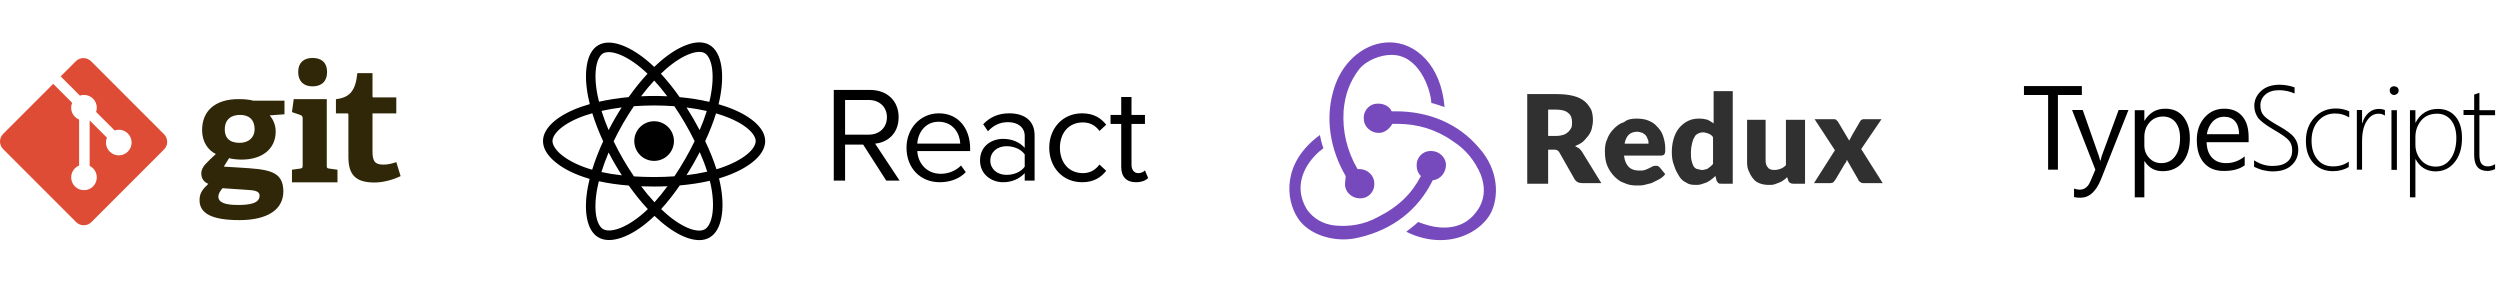
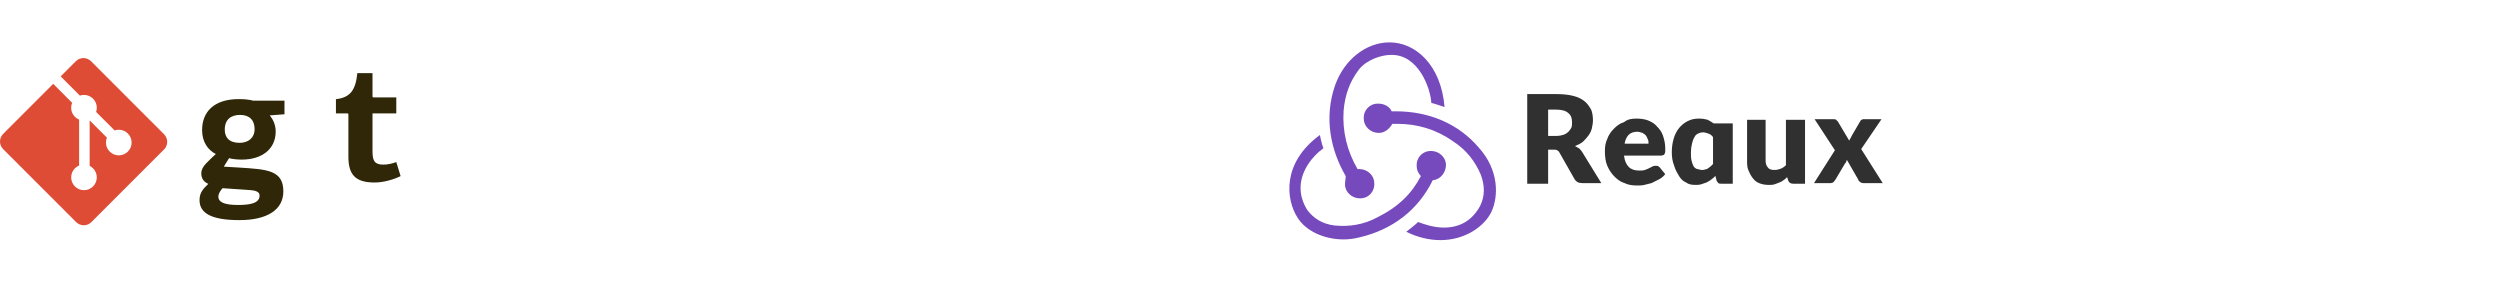
<svg xmlns="http://www.w3.org/2000/svg" width="354" height="40" viewBox="0 0 354 40" fill="none">
  <g clip-path="url(#clip0_956_2799)">
    <path d="M33.996 16.27C32.752 16.27 31.826 16.88 31.826 18.35C31.826 19.457 32.437 20.226 33.929 20.226C35.194 20.226 36.054 19.481 36.054 18.304C36.054 16.971 35.285 16.27 33.996 16.27ZM31.51 26.648C31.215 27.009 30.922 27.393 30.922 27.846C30.922 28.749 32.074 29.021 33.657 29.021C34.969 29.021 36.755 28.929 36.755 27.71C36.755 26.985 35.895 26.941 34.81 26.873L31.51 26.648ZM38.201 16.338C38.608 16.858 39.038 17.582 39.038 18.622C39.038 21.131 37.071 22.6 34.223 22.6C33.499 22.6 32.843 22.51 32.437 22.397L31.69 23.595L33.906 23.73C37.817 23.98 40.122 24.093 40.122 27.099C40.122 29.699 37.84 31.168 33.906 31.168C29.814 31.168 28.254 30.128 28.254 28.342C28.254 27.325 28.706 26.783 29.497 26.036C28.751 25.721 28.503 25.155 28.503 24.545C28.503 24.047 28.751 23.595 29.159 23.165C29.566 22.736 30.017 22.306 30.56 21.809C29.453 21.266 28.616 20.09 28.616 18.417C28.616 15.818 30.334 14.033 33.792 14.033C34.765 14.033 35.353 14.122 35.873 14.258H40.282V16.18L38.201 16.338Z" fill="#2F2707" />
-     <path d="M44.259 12.23C42.97 12.23 42.224 11.483 42.224 10.194C42.224 8.907 42.97 8.205 44.259 8.205C45.57 8.205 46.316 8.907 46.316 10.194C46.316 11.483 45.57 12.23 44.259 12.23ZM41.342 25.816V24.031L42.495 23.873C42.812 23.827 42.857 23.76 42.857 23.42V16.773C42.857 16.525 42.789 16.366 42.562 16.299L41.342 15.869L41.59 14.039H46.271V23.42C46.271 23.782 46.292 23.827 46.633 23.873L47.786 24.031V25.816H41.342Z" fill="#2F2707" />
    <path d="M56.726 24.939C55.754 25.414 54.33 25.843 53.04 25.843C50.35 25.843 49.333 24.759 49.333 22.203V16.281C49.333 16.145 49.333 16.055 49.152 16.055H47.569V14.042C49.559 13.816 50.35 12.821 50.599 10.357H52.747V13.568C52.747 13.726 52.747 13.794 52.928 13.794H56.115V16.055H52.747V21.457C52.747 22.791 53.064 23.311 54.284 23.311C54.918 23.311 55.572 23.153 56.115 22.95L56.726 24.939Z" fill="#2F2707" />
    <path d="M23.229 19.007L12.892 8.67C12.297 8.075 11.331 8.075 10.736 8.67L8.589 10.817L11.312 13.54C11.945 13.326 12.67 13.469 13.175 13.974C13.682 14.482 13.824 15.213 13.605 15.848L16.229 18.472C16.864 18.253 17.596 18.395 18.104 18.903C18.812 19.611 18.812 20.759 18.104 21.468C17.395 22.177 16.247 22.177 15.537 21.468C15.004 20.935 14.873 20.152 15.143 19.495L12.695 17.048L12.695 23.488C12.868 23.574 13.031 23.688 13.175 23.831C13.883 24.54 13.883 25.688 13.175 26.397C12.466 27.106 11.317 27.106 10.609 26.397C9.901 25.688 9.901 24.54 10.609 23.831C10.784 23.656 10.987 23.524 11.203 23.435V16.935C10.987 16.847 10.785 16.715 10.609 16.539C10.072 16.003 9.943 15.215 10.218 14.556L7.534 11.872L0.447 18.959C-0.149 19.555 -0.149 20.52 0.447 21.116L10.784 31.452C11.379 32.047 12.344 32.047 12.94 31.452L23.229 21.164C23.824 20.568 23.824 19.602 23.229 19.007Z" fill="#DE4C36" />
  </g>
-   <path d="M99.049 6H98.948C98.399 6.011 97.817 6.142 97.223 6.362C96.03 6.8 94.737 7.612 93.421 8.758C93.163 8.983 92.9 9.224 92.637 9.476C92.463 9.308 92.289 9.151 92.116 8.994C90.721 7.757 89.349 6.888 88.095 6.419C87.468 6.185 86.857 6.044 86.286 6.031C85.715 6.017 85.183 6.129 84.718 6.4C83.811 6.922 83.318 7.952 83.105 9.201C82.887 10.458 82.943 11.981 83.279 13.695C83.346 14.036 83.424 14.384 83.514 14.742C83.111 14.854 82.719 14.977 82.349 15.106C80.718 15.672 79.398 16.389 78.451 17.195C77.503 18.007 76.889 18.948 76.889 19.973C76.889 21.031 77.534 22.011 78.533 22.862C79.531 23.719 80.925 24.481 82.646 25.063C82.92 25.159 83.2 25.248 83.491 25.332C83.396 25.713 83.312 26.088 83.245 26.452C82.926 28.149 82.887 29.65 83.111 30.876C83.34 32.103 83.85 33.105 84.74 33.615C85.653 34.147 86.824 34.074 88.067 33.637C89.305 33.2 90.654 32.372 92.021 31.173C92.239 30.983 92.457 30.781 92.676 30.568C92.961 30.843 93.247 31.106 93.533 31.347C94.838 32.472 96.114 33.257 97.29 33.671C98.466 34.085 99.592 34.147 100.477 33.632C101.395 33.1 101.916 32.053 102.157 30.759C102.398 29.465 102.353 27.88 102 26.099C101.944 25.825 101.883 25.539 101.815 25.259C102.011 25.198 102.207 25.136 102.398 25.075C104.168 24.492 105.607 23.742 106.643 22.89C107.679 22.039 108.351 21.053 108.351 19.973C108.351 18.931 107.707 17.99 106.733 17.172C105.758 16.36 104.408 15.644 102.756 15.078C102.432 14.966 102.095 14.86 101.748 14.759C101.804 14.529 101.86 14.3 101.905 14.07C102.28 12.244 102.348 10.62 102.129 9.297C101.905 7.974 101.39 6.899 100.455 6.359C100.035 6.115 99.553 6.004 99.049 6ZM98.954 7.352C99.307 7.343 99.587 7.408 99.783 7.523C100.208 7.767 100.617 8.422 100.802 9.515C100.987 10.615 100.936 12.093 100.583 13.796C100.539 14.003 100.494 14.21 100.443 14.423C99.144 14.12 97.727 13.896 96.238 13.756C95.381 12.536 94.485 11.415 93.578 10.435C93.824 10.204 94.059 9.98 94.3 9.773C95.526 8.708 96.708 7.983 97.688 7.624C98.175 7.444 98.601 7.361 98.954 7.352ZM86.14 7.383H86.275C86.65 7.394 87.104 7.484 87.624 7.678C88.666 8.066 89.926 8.848 91.22 10.002C91.377 10.142 91.533 10.288 91.69 10.441C90.783 11.415 89.881 12.53 89.013 13.751C87.529 13.891 86.112 14.115 84.819 14.406C84.735 14.076 84.662 13.751 84.6 13.437C84.287 11.847 84.253 10.458 84.427 9.431C84.606 8.404 84.992 7.794 85.39 7.563C85.575 7.456 85.827 7.391 86.14 7.383ZM92.637 11.404C93.258 12.071 93.874 12.821 94.485 13.633C93.874 13.605 93.247 13.588 92.62 13.588C91.998 13.588 91.382 13.605 90.772 13.633C91.388 12.821 92.015 12.076 92.637 11.404ZM118.062 12.737V25.573H119.664V20.471H122.223L125.493 25.573H127.381L123.914 20.337C125.667 20.18 127.246 18.914 127.246 16.601C127.246 14.238 125.572 12.737 123.22 12.737H118.062ZM158.765 13.734V16.276H157.253V17.548H158.765V23.63C158.765 25.013 159.493 25.803 160.837 25.803C161.677 25.803 162.237 25.55 162.573 25.203L162.125 24.128C161.957 24.341 161.565 24.515 161.173 24.515C160.557 24.515 160.221 24.011 160.221 23.322V17.548H162.125V16.276H160.221V13.734H158.765ZM119.664 14.16H123.029C124.547 14.16 125.589 15.162 125.589 16.601C125.589 18.046 124.547 19.065 123.029 19.065H119.664V14.16ZM92.62 14.932C93.6 14.932 94.558 14.972 95.487 15.039C96.014 15.812 96.523 16.624 97.01 17.464C97.498 18.304 97.951 19.149 98.36 19.984C97.951 20.829 97.503 21.686 97.01 22.532C96.523 23.378 96.019 24.19 95.498 24.968C94.563 25.035 93.6 25.069 92.62 25.069C91.651 25.069 90.699 25.035 89.769 24.979C89.243 24.201 88.728 23.389 88.235 22.543C87.742 21.698 87.294 20.846 86.891 20.006C87.294 19.161 87.742 18.315 88.229 17.469C88.716 16.624 89.232 15.812 89.758 15.039C90.688 14.972 91.645 14.932 92.62 14.932ZM88.028 15.212C87.697 15.728 87.378 16.254 87.064 16.797C86.751 17.34 86.46 17.884 86.18 18.421C85.782 17.492 85.451 16.579 85.177 15.705C86.073 15.504 87.025 15.341 88.028 15.212ZM97.212 15.218C98.22 15.341 99.183 15.515 100.079 15.716C99.811 16.59 99.469 17.497 99.071 18.427C98.786 17.884 98.483 17.335 98.17 16.792C97.856 16.254 97.537 15.728 97.212 15.218ZM83.872 16.036C84.264 17.307 84.779 18.645 85.407 20.006C84.768 21.39 84.247 22.745 83.85 24.033C83.587 23.96 83.329 23.876 83.077 23.792C81.487 23.249 80.231 22.549 79.407 21.843C78.583 21.137 78.233 20.454 78.233 19.973C78.233 19.508 78.552 18.881 79.324 18.22C80.095 17.559 81.279 16.898 82.791 16.372C83.133 16.254 83.497 16.142 83.872 16.036ZM132.947 16.047C130.287 16.047 128.361 18.22 128.361 20.913C128.361 23.82 130.343 25.803 133.059 25.803C134.571 25.803 135.86 25.304 136.756 24.38L136.084 23.434C135.355 24.184 134.291 24.61 133.227 24.61C131.228 24.61 129.996 23.148 129.884 21.395H137.372V21.031C137.372 18.237 135.748 16.047 132.947 16.047ZM142.916 16.047C141.404 16.047 140.228 16.545 139.22 17.587L139.892 18.584C140.732 17.699 141.628 17.296 142.748 17.296C144.092 17.296 145.1 18.007 145.1 19.261V20.936C144.316 20.068 143.252 19.665 142.02 19.665C140.452 19.665 138.772 20.645 138.772 22.722C138.772 24.744 140.452 25.803 142.02 25.803C143.252 25.803 144.316 25.36 145.1 24.515V25.573H146.5V19.183C146.5 16.932 144.876 16.047 142.916 16.047ZM153.22 16.047C150.476 16.047 148.572 18.164 148.572 20.913C148.572 23.686 150.476 25.803 153.22 25.803C154.9 25.803 155.908 25.108 156.637 24.184L155.684 23.299C155.068 24.128 154.284 24.515 153.332 24.515C151.316 24.515 150.084 22.974 150.084 20.913C150.084 18.853 151.316 17.335 153.332 17.335C154.284 17.335 155.068 17.699 155.684 18.545L156.637 17.66C155.908 16.736 154.9 16.047 153.22 16.047ZM101.39 16.052C101.709 16.148 102.023 16.248 102.319 16.349C103.854 16.876 105.075 17.537 105.876 18.209C106.671 18.875 107.007 19.514 107.007 19.973C107.007 20.46 106.649 21.143 105.792 21.849C104.929 22.554 103.624 23.254 101.978 23.803C101.804 23.859 101.631 23.915 101.451 23.966C101.048 22.689 100.505 21.345 99.855 19.984C100.483 18.64 100.998 17.318 101.39 16.052ZM92.62 17.167C91.876 17.168 91.163 17.464 90.637 17.99C90.111 18.516 89.815 19.229 89.814 19.973C89.814 20.718 90.109 21.432 90.635 21.959C91.161 22.486 91.875 22.783 92.62 22.784C92.989 22.784 93.355 22.712 93.696 22.57C94.037 22.429 94.347 22.222 94.608 21.961C94.869 21.7 95.076 21.39 95.218 21.049C95.359 20.708 95.431 20.342 95.431 19.973C95.43 19.228 95.133 18.514 94.606 17.988C94.079 17.462 93.365 17.166 92.62 17.167ZM132.891 17.24C135.019 17.24 135.916 18.953 135.972 20.337H129.884C129.957 18.914 130.942 17.24 132.891 17.24ZM142.524 20.701C143.532 20.701 144.54 21.087 145.1 21.854V23.607C144.54 24.38 143.532 24.761 142.524 24.761C141.18 24.761 140.228 23.915 140.228 22.745C140.228 21.546 141.18 20.701 142.524 20.701ZM99.088 21.541C99.503 22.493 99.861 23.422 100.141 24.307C99.228 24.515 98.243 24.683 97.212 24.806C97.537 24.285 97.862 23.747 98.175 23.204C98.495 22.65 98.797 22.095 99.088 21.541ZM86.18 21.586C86.46 22.129 86.756 22.672 87.07 23.215C87.389 23.764 87.72 24.302 88.056 24.828C87.036 24.716 86.062 24.559 85.16 24.363C85.435 23.473 85.776 22.543 86.18 21.586ZM100.511 25.601C100.578 25.859 100.634 26.116 100.684 26.363C101.009 28.009 101.031 29.448 100.835 30.512C100.639 31.582 100.219 32.226 99.805 32.467C99.402 32.702 98.696 32.741 97.739 32.405C96.781 32.064 95.616 31.369 94.406 30.328C94.143 30.104 93.88 29.863 93.617 29.605C94.518 28.619 95.403 27.488 96.254 26.256C97.766 26.122 99.2 25.903 100.511 25.601ZM84.796 25.663C86.107 25.954 87.535 26.155 89.036 26.273C89.909 27.505 90.822 28.631 91.735 29.611C91.533 29.807 91.337 29.992 91.136 30.165C89.876 31.268 88.638 32.008 87.619 32.366C86.594 32.73 85.827 32.691 85.412 32.45C85.009 32.221 84.623 31.627 84.432 30.63C84.247 29.633 84.27 28.278 84.567 26.704C84.628 26.368 84.707 26.021 84.796 25.663ZM94.518 26.368C93.908 27.197 93.292 27.959 92.676 28.642C92.043 27.959 91.405 27.197 90.783 26.379C91.388 26.402 91.998 26.413 92.62 26.413C93.258 26.413 93.891 26.396 94.518 26.368Z" fill="black" />
  <path d="M202.875 25.521C203.96 25.423 204.748 24.437 204.748 23.352C204.748 22.268 203.763 21.381 202.678 21.381H202.579C201.396 21.381 200.509 22.366 200.608 23.549C200.608 24.141 200.904 24.633 201.199 24.93C199.917 27.394 198.045 29.267 195.086 30.747C193.115 31.83 191.045 32.126 188.974 31.929C187.298 31.733 186.016 30.944 185.129 29.76C183.946 27.887 183.847 25.916 184.833 23.944C185.524 22.564 186.706 21.478 187.396 20.986C187.199 20.493 187.002 19.704 186.903 19.113C181.481 23.057 182.072 28.282 183.749 30.845C184.931 32.718 187.495 33.901 190.256 33.901C191.045 33.901 191.734 33.803 192.523 33.606C197.156 32.521 200.804 29.76 202.875 25.521Z" fill="#764ABC" />
  <path d="M209.383 20.887C206.524 17.535 202.383 15.761 197.651 15.761H197.059C196.763 15.07 195.975 14.676 195.186 14.676H195.087C193.904 14.676 193.017 15.662 193.116 16.845C193.116 17.929 194.101 18.816 195.186 18.816H195.284C196.073 18.816 196.763 18.226 197.158 17.535H197.848C200.706 17.535 203.368 18.324 205.735 20C207.608 21.183 208.889 22.859 209.679 24.732C210.27 26.31 210.27 27.789 209.58 29.169C208.496 31.14 206.82 32.225 204.454 32.225C202.974 32.225 201.594 31.732 200.805 31.436C200.411 31.831 199.623 32.422 199.129 32.817C200.707 33.606 202.383 34 203.96 34C207.51 34 210.172 32.028 211.157 30.056C212.242 27.789 212.242 24.042 209.383 20.887Z" fill="#764ABC" />
  <path d="M190.453 26.113C190.453 27.197 191.439 28.084 192.524 28.084H192.622C193.805 28.084 194.693 27.098 194.594 25.916C194.594 24.831 193.608 23.944 192.524 23.944H192.227C190.748 21.38 190.058 18.62 190.256 15.662C190.452 13.395 191.143 11.521 192.424 9.845C193.508 8.465 195.579 7.775 196.96 7.775C200.903 7.677 202.579 12.606 202.678 14.577C203.17 14.676 203.959 14.972 204.551 15.169C204.058 9.155 200.41 6 196.763 6C193.41 6 190.354 8.465 189.072 12.014C187.396 16.746 188.48 21.38 190.551 24.93C190.551 25.324 190.452 25.718 190.452 26.113" fill="#764ABC" />
-   <path d="M219.216 21.276V26.013H216.256V13.323H220.4C221.331 13.323 222.093 13.407 222.77 13.577C223.446 13.746 223.954 14 224.377 14.339C224.799 14.676 225.053 15.1 225.308 15.523C225.477 15.946 225.561 16.453 225.561 17.046C225.561 17.469 225.476 17.807 225.392 18.23C225.307 18.568 225.138 18.907 224.884 19.245C224.631 19.583 224.377 19.837 224.123 20.091C223.785 20.345 223.446 20.515 223.023 20.684C223.192 20.768 223.446 20.937 223.615 21.021C223.784 21.191 223.953 21.36 224.039 21.529L226.745 25.928H224.039C223.531 25.928 223.192 25.759 222.939 25.336L220.824 21.614C220.757 21.463 220.636 21.342 220.485 21.276C220.4 21.191 220.147 21.191 219.977 21.191H219.216L219.216 21.276ZM219.216 19.245H220.4C220.824 19.245 221.162 19.16 221.416 19.076C221.669 18.991 221.923 18.822 222.093 18.653C222.262 18.484 222.43 18.23 222.515 18.061C222.6 17.807 222.6 17.553 222.6 17.299C222.6 16.707 222.431 16.284 222.093 16.03C221.754 15.693 221.162 15.523 220.4 15.523H219.216V19.245ZM231.736 16.792C232.329 16.792 232.921 16.877 233.344 17.046C233.768 17.214 234.274 17.469 234.613 17.891C234.951 18.23 235.29 18.653 235.459 19.16C235.628 19.668 235.797 20.259 235.797 20.937V21.445C235.797 21.614 235.713 21.698 235.713 21.783C235.628 21.868 235.628 21.953 235.543 21.953C235.459 21.953 235.375 22.037 235.206 22.037H229.96C230.045 22.798 230.299 23.306 230.637 23.644C230.975 23.983 231.483 24.152 232.075 24.152C232.413 24.152 232.668 24.152 232.921 24.067C233.175 23.983 233.344 23.898 233.514 23.814L234.021 23.56C234.19 23.475 234.359 23.475 234.529 23.475C234.782 23.475 234.867 23.56 235.036 23.729L235.798 24.659C235.55 24.981 235.231 25.241 234.867 25.421L233.852 25.928L232.837 26.182C232.499 26.267 232.16 26.267 231.821 26.267C231.144 26.267 230.552 26.182 230.045 25.929C229.453 25.759 229.03 25.421 228.606 24.998C228.183 24.575 227.845 24.067 227.591 23.474C227.337 22.883 227.253 22.206 227.253 21.36C227.253 20.768 227.337 20.175 227.591 19.668C227.761 19.16 228.099 18.653 228.522 18.23C228.945 17.807 229.368 17.468 229.96 17.299C230.467 16.877 231.06 16.792 231.736 16.792ZM231.821 18.653C231.314 18.653 230.891 18.822 230.637 19.076C230.383 19.33 230.13 19.753 230.045 20.345H233.429C233.429 20.091 233.429 19.922 233.344 19.753C233.26 19.583 233.175 19.329 233.09 19.245C233.005 19.076 232.837 18.991 232.583 18.822C232.329 18.738 232.075 18.653 231.821 18.653ZM243.749 26.013C243.581 26.013 243.412 26.013 243.327 25.928C243.223 25.832 243.137 25.718 243.073 25.591L242.904 24.913C242.725 25.103 242.527 25.274 242.312 25.421C242.143 25.59 241.889 25.675 241.635 25.843L240.873 26.098C240.62 26.182 240.282 26.182 240.027 26.182C239.52 26.182 239.097 26.098 238.758 25.844C238.336 25.675 237.997 25.336 237.744 24.913C237.489 24.491 237.236 24.067 237.067 23.475C236.812 22.883 236.728 22.206 236.728 21.529C236.728 20.852 236.812 20.26 236.982 19.668C237.151 19.076 237.405 18.568 237.744 18.145C238.082 17.722 238.505 17.384 239.013 17.13C239.52 16.877 240.027 16.792 240.62 16.792C241.127 16.792 241.466 16.877 241.804 16.961C242.142 17.13 242.396 17.299 242.65 17.469V12.9H245.358V26.014L243.749 26.013ZM240.958 24.067C241.127 24.067 241.296 24.067 241.466 23.983C241.635 23.983 241.804 23.898 241.889 23.814C241.973 23.729 242.143 23.644 242.227 23.56L242.565 23.221V19.415C242.402 19.176 242.164 18.997 241.889 18.907C241.635 18.822 241.381 18.738 241.127 18.738C240.892 18.742 240.661 18.8 240.45 18.907C240.282 18.991 240.027 19.16 239.943 19.415C239.774 19.668 239.689 19.922 239.605 20.26C239.495 20.674 239.438 21.101 239.435 21.529C239.435 22.037 239.435 22.375 239.52 22.713C239.605 23.052 239.689 23.306 239.774 23.475C239.869 23.655 240.017 23.802 240.197 23.898C240.62 23.983 240.788 24.067 240.958 24.067ZM250.01 16.961V22.713C250.01 23.137 250.095 23.475 250.348 23.729C250.518 23.983 250.856 24.067 251.279 24.067C251.618 24.067 251.871 23.983 252.125 23.898C252.379 23.813 252.633 23.644 252.887 23.39V16.961H255.593V26.014H253.902C253.564 26.014 253.31 25.844 253.225 25.591L253.055 25.083C252.887 25.252 252.718 25.421 252.548 25.506C252.379 25.675 252.125 25.76 251.956 25.844C251.702 25.929 251.533 26.014 251.279 26.099C251.026 26.183 250.772 26.183 250.434 26.183C249.97 26.188 249.51 26.102 249.08 25.929C248.656 25.76 248.403 25.506 248.149 25.167C247.896 24.829 247.726 24.491 247.557 24.068C247.387 23.645 247.387 23.222 247.387 22.714V16.961L250.01 16.961ZM259.824 21.276L256.947 16.877H259.57C259.739 16.877 259.908 16.877 259.993 16.961L260.247 17.214L261.854 19.922C261.854 19.837 261.939 19.753 262.023 19.583C262.108 19.499 262.108 19.415 262.193 19.246L263.377 17.214C263.462 17.045 263.546 16.961 263.631 16.961C263.715 16.877 263.8 16.877 263.969 16.877H266.422L263.546 21.106L266.592 25.928H263.8C263.643 25.925 263.493 25.866 263.377 25.759C263.292 25.675 263.123 25.59 263.123 25.421L261.516 22.629C261.516 22.713 261.431 22.798 261.431 22.883C261.431 22.967 261.346 23.052 261.262 23.137L259.908 25.421C259.824 25.505 259.739 25.675 259.655 25.759C259.539 25.865 259.389 25.925 259.232 25.928H256.862L259.824 21.276Z" fill="#303030" />
+   <path d="M219.216 21.276V26.013H216.256V13.323H220.4C221.331 13.323 222.093 13.407 222.77 13.577C223.446 13.746 223.954 14 224.377 14.339C224.799 14.676 225.053 15.1 225.308 15.523C225.477 15.946 225.561 16.453 225.561 17.046C225.561 17.469 225.476 17.807 225.392 18.23C225.307 18.568 225.138 18.907 224.884 19.245C224.631 19.583 224.377 19.837 224.123 20.091C223.785 20.345 223.446 20.515 223.023 20.684C223.192 20.768 223.446 20.937 223.615 21.021C223.784 21.191 223.953 21.36 224.039 21.529L226.745 25.928H224.039C223.531 25.928 223.192 25.759 222.939 25.336L220.824 21.614C220.757 21.463 220.636 21.342 220.485 21.276C220.4 21.191 220.147 21.191 219.977 21.191H219.216L219.216 21.276ZM219.216 19.245H220.4C220.824 19.245 221.162 19.16 221.416 19.076C221.669 18.991 221.923 18.822 222.093 18.653C222.262 18.484 222.43 18.23 222.515 18.061C222.6 17.807 222.6 17.553 222.6 17.299C222.6 16.707 222.431 16.284 222.093 16.03C221.754 15.693 221.162 15.523 220.4 15.523H219.216V19.245ZM231.736 16.792C232.329 16.792 232.921 16.877 233.344 17.046C233.768 17.214 234.274 17.469 234.613 17.891C234.951 18.23 235.29 18.653 235.459 19.16C235.628 19.668 235.797 20.259 235.797 20.937V21.445C235.797 21.614 235.713 21.698 235.713 21.783C235.628 21.868 235.628 21.953 235.543 21.953C235.459 21.953 235.375 22.037 235.206 22.037H229.96C230.045 22.798 230.299 23.306 230.637 23.644C230.975 23.983 231.483 24.152 232.075 24.152C232.413 24.152 232.668 24.152 232.921 24.067C233.175 23.983 233.344 23.898 233.514 23.814L234.021 23.56C234.19 23.475 234.359 23.475 234.529 23.475C234.782 23.475 234.867 23.56 235.036 23.729L235.798 24.659C235.55 24.981 235.231 25.241 234.867 25.421L233.852 25.928L232.837 26.182C232.499 26.267 232.16 26.267 231.821 26.267C231.144 26.267 230.552 26.182 230.045 25.929C229.453 25.759 229.03 25.421 228.606 24.998C228.183 24.575 227.845 24.067 227.591 23.474C227.337 22.883 227.253 22.206 227.253 21.36C227.253 20.768 227.337 20.175 227.591 19.668C227.761 19.16 228.099 18.653 228.522 18.23C228.945 17.807 229.368 17.468 229.96 17.299C230.467 16.877 231.06 16.792 231.736 16.792ZM231.821 18.653C231.314 18.653 230.891 18.822 230.637 19.076C230.383 19.33 230.13 19.753 230.045 20.345H233.429C233.429 20.091 233.429 19.922 233.344 19.753C233.26 19.583 233.175 19.329 233.09 19.245C233.005 19.076 232.837 18.991 232.583 18.822C232.329 18.738 232.075 18.653 231.821 18.653ZM243.749 26.013C243.581 26.013 243.412 26.013 243.327 25.928C243.223 25.832 243.137 25.718 243.073 25.591L242.904 24.913C242.725 25.103 242.527 25.274 242.312 25.421C242.143 25.59 241.889 25.675 241.635 25.843L240.873 26.098C240.62 26.182 240.282 26.182 240.027 26.182C239.52 26.182 239.097 26.098 238.758 25.844C238.336 25.675 237.997 25.336 237.744 24.913C237.489 24.491 237.236 24.067 237.067 23.475C236.812 22.883 236.728 22.206 236.728 21.529C236.728 20.852 236.812 20.26 236.982 19.668C237.151 19.076 237.405 18.568 237.744 18.145C238.082 17.722 238.505 17.384 239.013 17.13C239.52 16.877 240.027 16.792 240.62 16.792C241.127 16.792 241.466 16.877 241.804 16.961C242.142 17.13 242.396 17.299 242.65 17.469H245.358V26.014L243.749 26.013ZM240.958 24.067C241.127 24.067 241.296 24.067 241.466 23.983C241.635 23.983 241.804 23.898 241.889 23.814C241.973 23.729 242.143 23.644 242.227 23.56L242.565 23.221V19.415C242.402 19.176 242.164 18.997 241.889 18.907C241.635 18.822 241.381 18.738 241.127 18.738C240.892 18.742 240.661 18.8 240.45 18.907C240.282 18.991 240.027 19.16 239.943 19.415C239.774 19.668 239.689 19.922 239.605 20.26C239.495 20.674 239.438 21.101 239.435 21.529C239.435 22.037 239.435 22.375 239.52 22.713C239.605 23.052 239.689 23.306 239.774 23.475C239.869 23.655 240.017 23.802 240.197 23.898C240.62 23.983 240.788 24.067 240.958 24.067ZM250.01 16.961V22.713C250.01 23.137 250.095 23.475 250.348 23.729C250.518 23.983 250.856 24.067 251.279 24.067C251.618 24.067 251.871 23.983 252.125 23.898C252.379 23.813 252.633 23.644 252.887 23.39V16.961H255.593V26.014H253.902C253.564 26.014 253.31 25.844 253.225 25.591L253.055 25.083C252.887 25.252 252.718 25.421 252.548 25.506C252.379 25.675 252.125 25.76 251.956 25.844C251.702 25.929 251.533 26.014 251.279 26.099C251.026 26.183 250.772 26.183 250.434 26.183C249.97 26.188 249.51 26.102 249.08 25.929C248.656 25.76 248.403 25.506 248.149 25.167C247.896 24.829 247.726 24.491 247.557 24.068C247.387 23.645 247.387 23.222 247.387 22.714V16.961L250.01 16.961ZM259.824 21.276L256.947 16.877H259.57C259.739 16.877 259.908 16.877 259.993 16.961L260.247 17.214L261.854 19.922C261.854 19.837 261.939 19.753 262.023 19.583C262.108 19.499 262.108 19.415 262.193 19.246L263.377 17.214C263.462 17.045 263.546 16.961 263.631 16.961C263.715 16.877 263.8 16.877 263.969 16.877H266.422L263.546 21.106L266.592 25.928H263.8C263.643 25.925 263.493 25.866 263.377 25.759C263.292 25.675 263.123 25.59 263.123 25.421L261.516 22.629C261.516 22.713 261.431 22.798 261.431 22.883C261.431 22.967 261.346 23.052 261.262 23.137L259.908 25.421C259.824 25.505 259.739 25.675 259.655 25.759C259.539 25.865 259.389 25.925 259.232 25.928H256.862L259.824 21.276Z" fill="#303030" />
  <g clip-path="url(#clip1_956_2799)">
    <path d="M294.822 13.449H291.4V24.023H290.013V13.449H286.591V12.185H294.791V13.449H294.822Z" fill="black" />
    <path d="M301.389 15.576L297.504 25.38C296.795 27.137 295.84 28 294.576 28C294.237 28 293.928 27.969 293.682 27.907V26.705C293.959 26.798 294.237 26.859 294.483 26.859C295.162 26.859 295.686 26.459 296.025 25.626L296.703 24.023L293.404 15.576H294.915L297.196 22.081C297.227 22.173 297.289 22.389 297.381 22.728H297.443C297.474 22.605 297.535 22.389 297.597 22.112L300.002 15.576H301.389ZM303.67 22.821H303.639V27.938H302.283V15.607H303.639V17.087H303.67C304.348 15.977 305.304 15.391 306.599 15.391C307.678 15.391 308.541 15.761 309.158 16.532C309.774 17.302 310.082 18.289 310.082 19.584C310.082 21.002 309.743 22.143 309.065 22.975C308.387 23.807 307.431 24.239 306.229 24.239C305.119 24.239 304.287 23.776 303.67 22.821ZM303.639 19.399V20.57C303.639 21.279 303.855 21.865 304.318 22.358C304.78 22.852 305.335 23.098 306.044 23.098C306.876 23.098 307.493 22.79 307.986 22.143C308.479 21.495 308.695 20.632 308.695 19.522C308.695 18.567 308.479 17.857 308.048 17.302C307.616 16.778 307.03 16.501 306.291 16.501C305.489 16.501 304.872 16.778 304.379 17.333C303.886 17.888 303.639 18.567 303.639 19.399ZM318.437 20.139H312.456C312.487 21.094 312.734 21.803 313.227 22.328C313.72 22.852 314.368 23.098 315.231 23.098C316.187 23.098 317.05 22.79 317.851 22.143V23.407C317.111 23.961 316.125 24.208 314.892 24.208C313.689 24.208 312.765 23.838 312.086 23.067C311.408 22.297 311.069 21.218 311.069 19.83C311.069 18.505 311.439 17.457 312.179 16.624C312.919 15.792 313.844 15.391 314.953 15.391C316.063 15.391 316.926 15.761 317.512 16.47C318.129 17.179 318.406 18.166 318.406 19.46V20.139H318.437ZM317.05 18.998C317.05 18.227 316.865 17.611 316.495 17.179C316.125 16.748 315.601 16.532 314.953 16.532C314.306 16.532 313.782 16.748 313.319 17.21C312.888 17.672 312.61 18.258 312.487 18.998H317.05ZM319.177 23.622V22.698C320.04 23.252 320.872 23.499 321.766 23.499C322.691 23.499 323.4 23.314 323.863 22.913C324.356 22.543 324.572 21.988 324.572 21.31C324.572 20.694 324.418 20.231 324.079 19.861C323.77 19.491 323.061 18.998 321.982 18.381C320.78 17.672 320.009 17.087 319.701 16.624C319.393 16.162 319.208 15.607 319.208 14.99C319.208 14.158 319.547 13.449 320.194 12.863C320.842 12.277 321.705 12 322.784 12C323.493 12 324.202 12.123 324.911 12.37V13.233C324.202 12.925 323.462 12.771 322.691 12.771C321.89 12.771 321.242 12.986 320.78 13.387C320.318 13.788 320.071 14.312 320.071 14.929C320.071 15.545 320.225 16.008 320.564 16.378C320.872 16.748 321.582 17.21 322.661 17.827C323.77 18.443 324.51 18.998 324.88 19.491C325.25 19.985 325.435 20.54 325.435 21.187C325.435 22.081 325.127 22.821 324.479 23.407C323.863 23.992 322.969 24.27 321.797 24.27C321.397 24.27 320.934 24.208 320.379 24.085C319.886 23.931 319.485 23.776 319.177 23.622ZM332.587 23.653C331.971 24.023 331.2 24.239 330.337 24.239C329.196 24.239 328.271 23.838 327.562 23.067C326.853 22.266 326.514 21.248 326.514 19.954C326.514 18.597 326.915 17.518 327.716 16.655C328.518 15.792 329.535 15.36 330.768 15.36C331.416 15.36 332.032 15.484 332.649 15.761V16.624C332.032 16.254 331.385 16.069 330.645 16.069C329.659 16.069 328.857 16.439 328.24 17.148C327.624 17.857 327.316 18.782 327.316 19.923C327.316 21.033 327.593 21.896 328.148 22.574C328.703 23.252 329.443 23.561 330.368 23.561C331.2 23.561 331.94 23.345 332.587 22.882V23.653ZM337.705 16.378C337.458 16.193 337.15 16.1 336.811 16.1C336.133 16.1 335.578 16.439 335.146 17.117C334.684 17.796 334.468 18.782 334.468 20.046V24.023H333.728V15.576H334.468V17.457H334.499C334.684 16.809 334.992 16.316 335.424 15.946C335.855 15.576 336.318 15.422 336.872 15.422C337.181 15.422 337.458 15.484 337.705 15.576V16.378ZM339 13.449C338.845 13.449 338.691 13.387 338.568 13.264C338.445 13.141 338.383 12.986 338.383 12.802C338.383 12.617 338.445 12.462 338.568 12.37C338.691 12.247 338.845 12.216 339 12.216C339.185 12.216 339.308 12.277 339.462 12.37C339.585 12.493 339.647 12.617 339.647 12.802C339.647 12.986 339.585 13.141 339.462 13.264C339.308 13.387 339.185 13.449 339 13.449ZM338.63 24.054V15.607H339.4V24.054H338.63ZM342.052 22.543H342.021V27.938H341.25V15.607H342.021V17.364H342.052C342.36 16.748 342.792 16.254 343.346 15.915C343.901 15.576 344.518 15.422 345.196 15.422C346.275 15.422 347.107 15.792 347.724 16.532C348.341 17.272 348.618 18.289 348.618 19.553C348.618 20.971 348.279 22.112 347.57 22.975C346.892 23.838 345.967 24.27 344.826 24.27C343.593 24.239 342.668 23.684 342.052 22.543ZM342.021 19.399V20.478C342.021 21.341 342.298 22.05 342.822 22.667C343.346 23.283 344.055 23.591 344.919 23.591C345.782 23.591 346.491 23.222 347.015 22.482C347.539 21.742 347.817 20.755 347.817 19.553C347.817 18.505 347.57 17.642 347.077 17.025C346.583 16.409 345.905 16.1 345.104 16.1C344.117 16.1 343.346 16.439 342.822 17.087C342.298 17.734 342.021 18.505 342.021 19.399ZM353.335 23.931C352.934 24.116 352.564 24.208 352.225 24.208C350.961 24.208 350.344 23.468 350.344 21.958V16.285H348.834V15.576H350.344V13.387C350.468 13.357 350.591 13.295 350.714 13.264C350.838 13.233 350.961 13.171 351.084 13.141V15.607H353.304V16.316H351.084V21.896C351.084 22.482 351.177 22.913 351.362 23.16C351.547 23.407 351.855 23.561 352.287 23.561C352.595 23.561 352.934 23.468 353.304 23.252V23.931H353.335Z" fill="black" />
  </g>
  <defs>
    <clipPath id="clip0_956_2799">
      <rect width="56.889" height="24" fill="white" transform="translate(0 8)" />
    </clipPath>
    <clipPath id="clip1_956_2799">
-       <rect width="66.744" height="16" fill="white" transform="translate(286.591 12)" />
-     </clipPath>
+       </clipPath>
  </defs>
</svg>